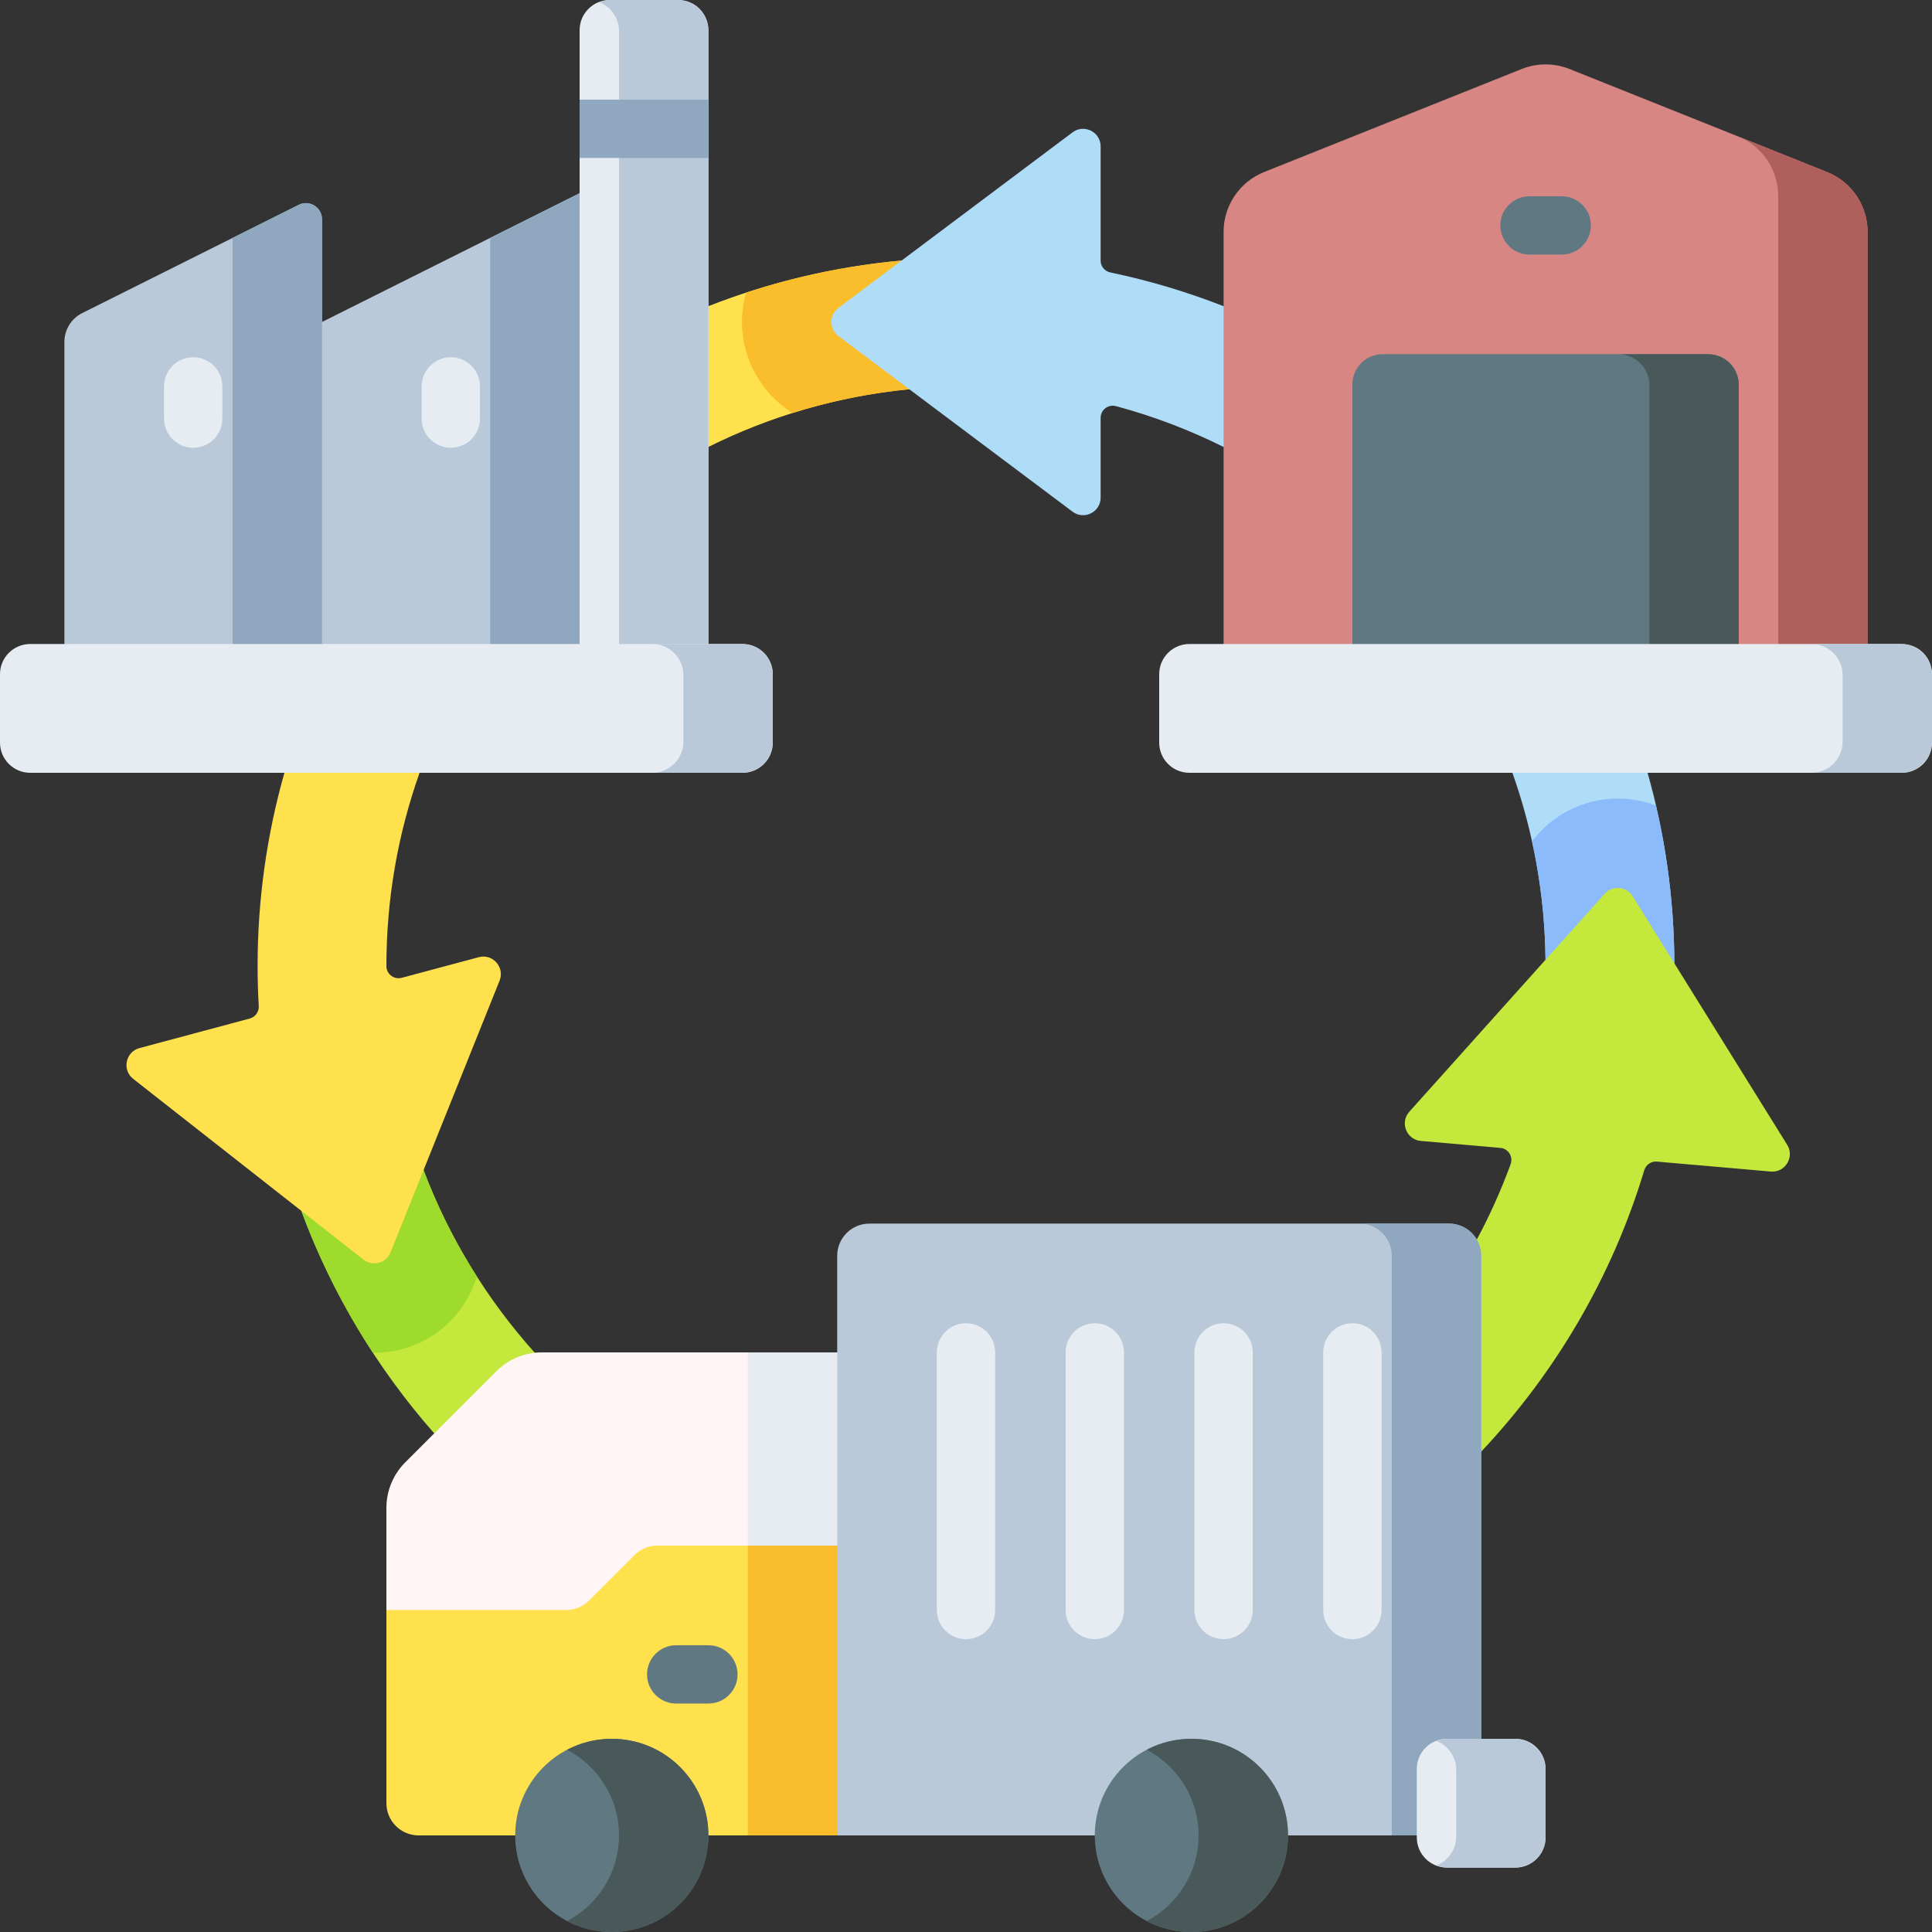
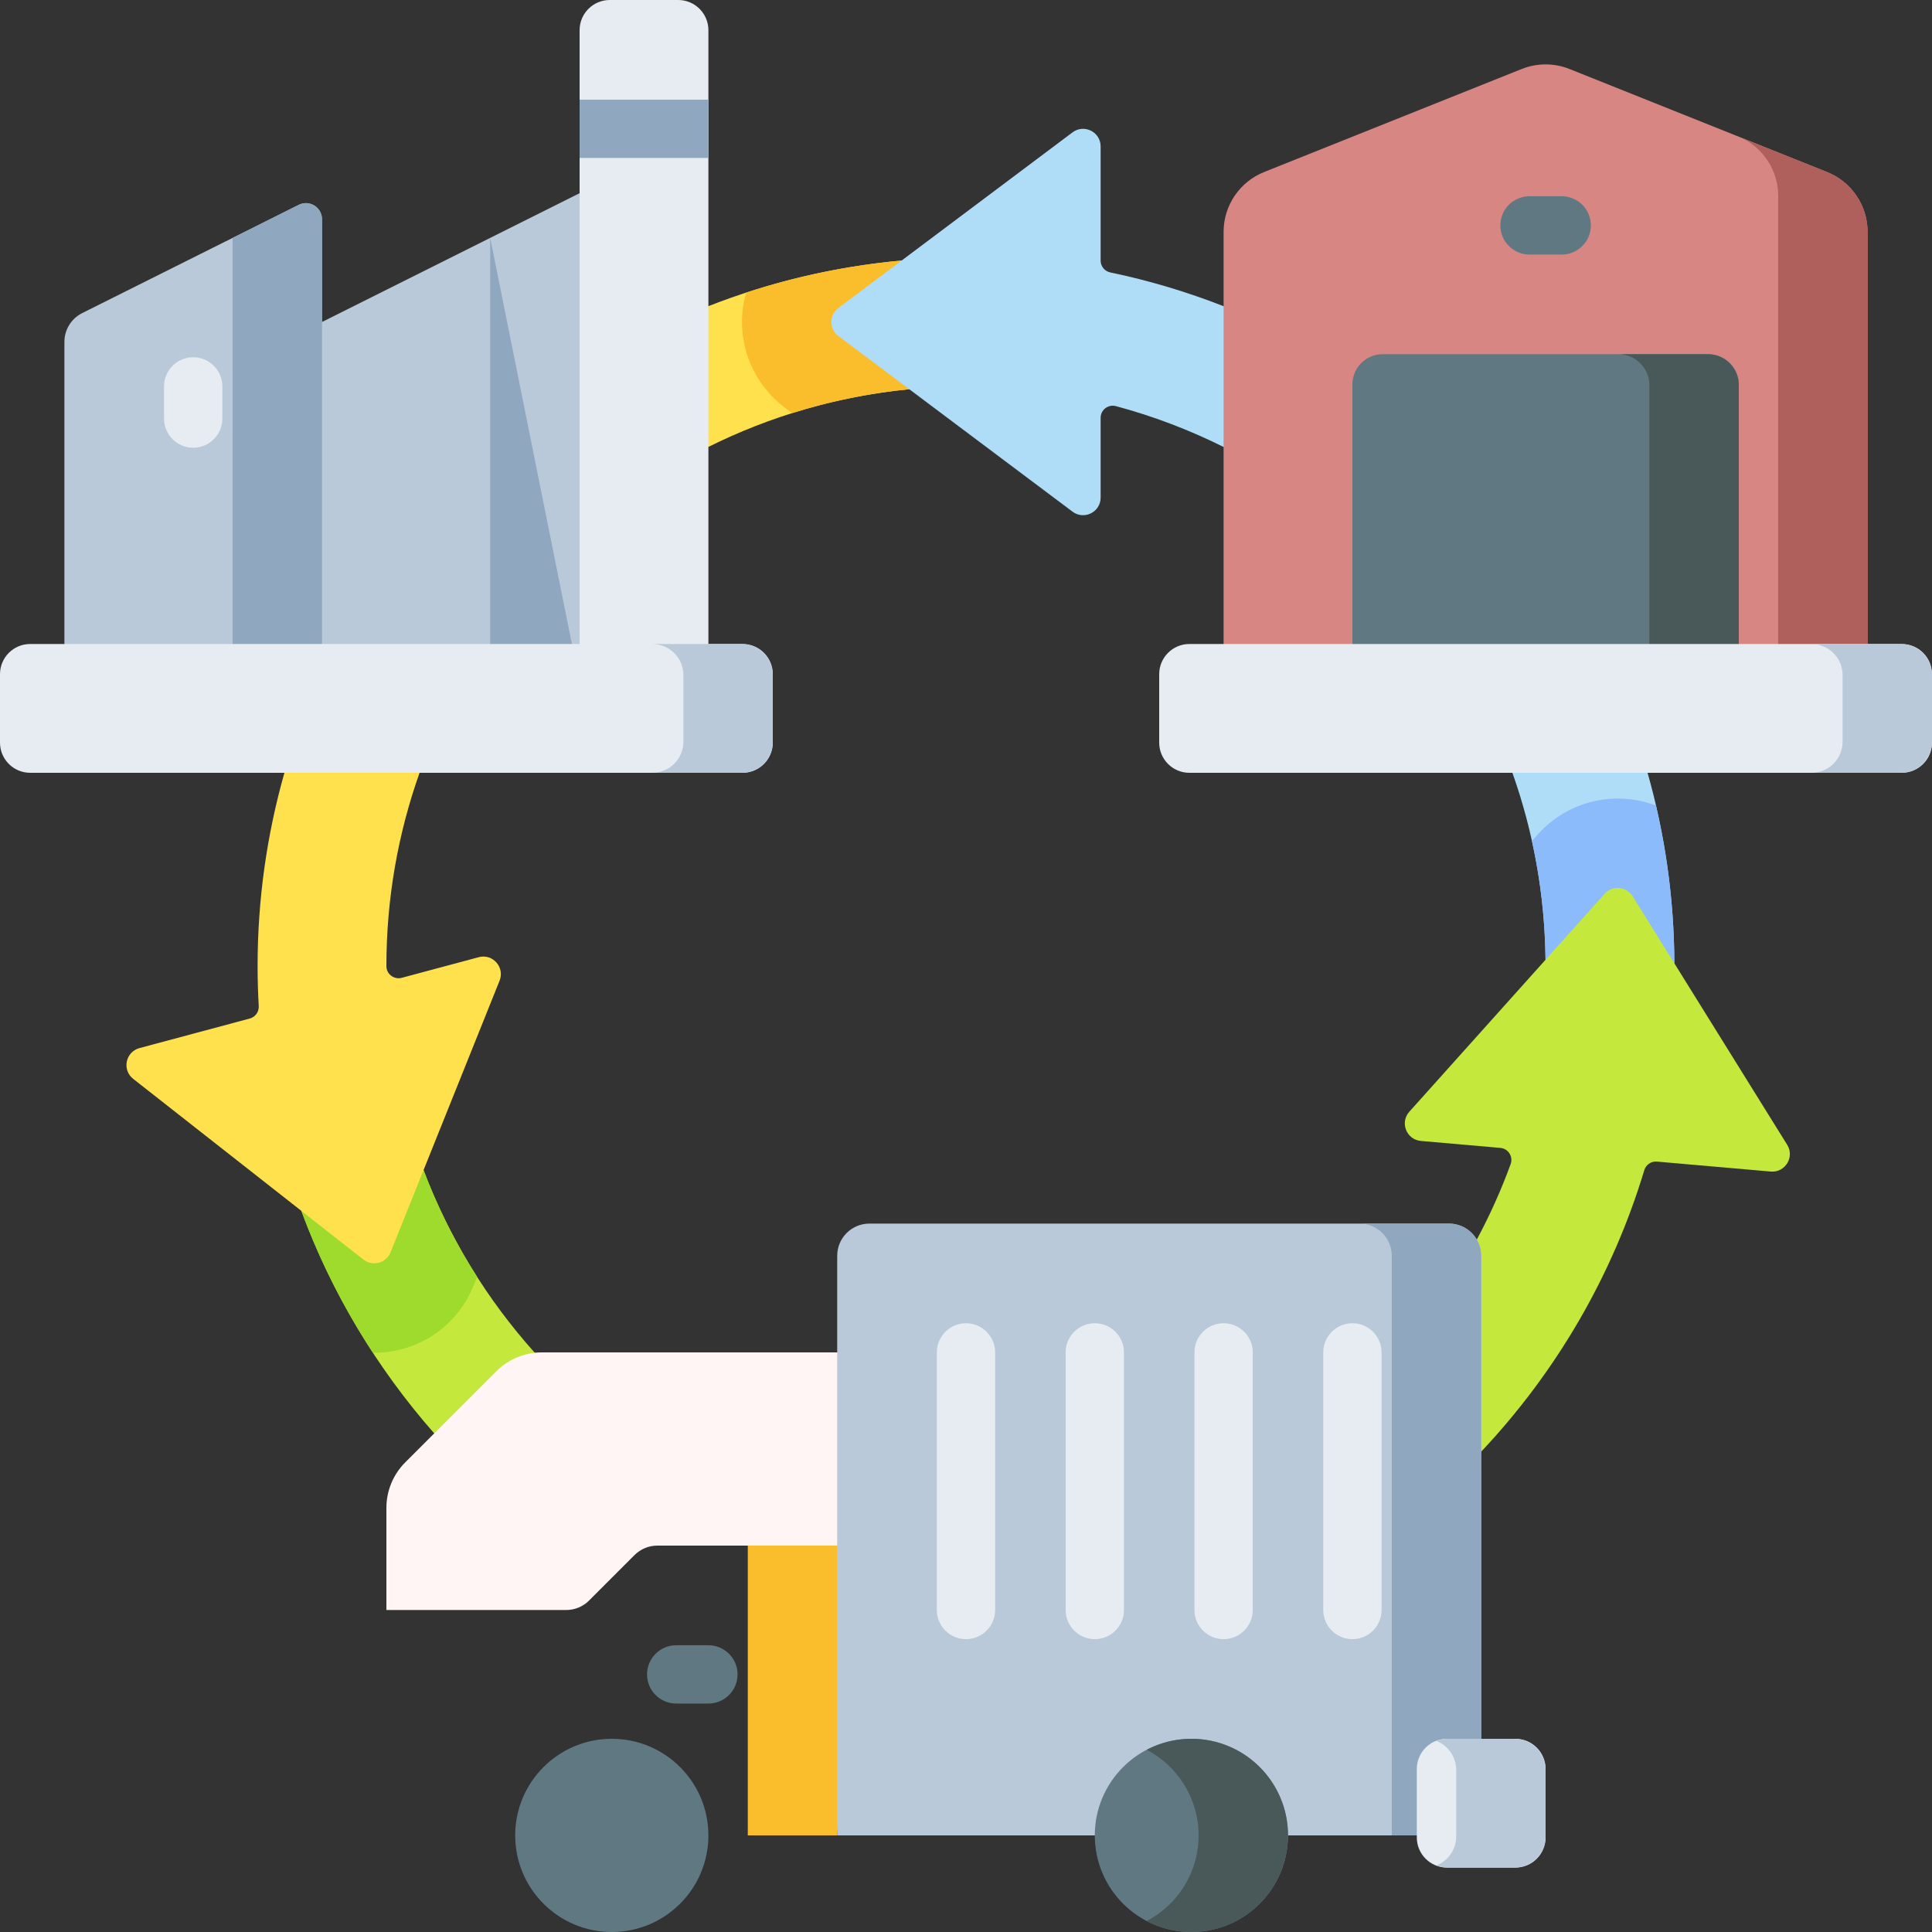
<svg xmlns="http://www.w3.org/2000/svg" id="Capa_1" height="512" viewBox="0 0 512 512" width="512">
  <rect x="0" y="0" width="512" height="512" fill="#333333" stroke="none" />
  <g>
    <path d="m187.733 118.437c16.319-8.128 34.277-13.436 53.235-15.287l-2.033-34.1c-17.905 1.623-35.091 5.772-51.202 12.083h-10.131v37.528z" fill="#ffe14d" />
    <path d="m238.935 69.05c-14.248 1.292-28.039 4.188-41.197 8.495-.724 2.513-1.112 5.134-1.112 7.792 0 8.876 4.239 17.353 11.339 22.679l1.954 1.465c9.954-3.136 20.342-5.286 31.048-6.332z" fill="#fabe2c" />
    <path d="m175.447 361.462-33.71-2.951c-12.621-14.057-22.702-30.437-29.492-48.424l-32.391 10.797c8.075 21.853 20.11 41.798 35.22 58.976l60.373 1.052z" fill="#c4e83b" />
    <path d="m125.489 340.699.938-2.337c-5.65-8.852-10.423-18.316-14.182-28.275l-32.391 10.797c4.916 13.303 11.307 25.894 18.958 37.589.12.002.239.015.359.015 11.65 0 21.98-6.982 26.318-17.789z" fill="#9edb2c" />
    <path d="m436.625 197.299v7.501c4.561 16.063 7.03 32.995 7.096 50.485l-34.139-.941c-.185-17.351-3.268-34.016-8.779-49.544v-7.501z" fill="#afddf8" />
    <path d="m409.582 254.344 34.139.941c-.054-14.373-1.756-28.361-4.884-41.808-3.175-1.207-6.59-1.858-10.121-1.858-.001 0 0 0-.001 0s0 0-.001 0c-8.043-.001-15.736 3.436-21.106 9.428l-1.626 1.814c2.246 10.157 3.485 20.687 3.6 31.483z" fill="#8cbbfb" />
    <path d="m111.189 195.768v9.033c-5.683 16.022-8.789 33.254-8.789 51.2v.042c.001 2.111 2.035 3.632 4.075 3.086l20.395-5.465c3.704-.993 6.952 2.67 5.523 6.229l-28.893 71.981c-1.156 2.879-4.752 3.843-7.192 1.927l-61.012-47.891c-3.016-2.368-2.035-7.163 1.669-8.156l29.217-7.829c1.487-.399 2.476-1.788 2.388-3.326-.2-3.508-.305-7.041-.305-10.598 0-17.745 2.488-34.917 7.11-51.2v-9.033z" fill="#ffe14d" />
    <path d="m335.702 81.15h-11.435c-9.651-3.78-19.68-6.799-30.025-8.951-1.489-.31-2.563-1.606-2.563-3.127v-30.273c0-3.835-4.378-6.024-7.446-3.723l-62.05 46.538c-2.482 1.861-2.482 5.584 0 7.446l62.05 46.538c3.068 2.301 7.446.112 7.446-3.723v-21.155c0-2.114 2.012-3.638 4.054-3.09 9.944 2.668 19.488 6.318 28.534 10.824h11.435z" fill="#afddf8" />
    <path d="m473.622 303.38-40.953-65.87c-1.638-2.635-5.347-2.959-7.417-.649l-51.769 57.758c-2.56 2.856-.76 7.408 3.06 7.742l21.062 1.843c2.104.184 3.452 2.319 2.728 4.303-2.522 6.909-5.527 13.586-8.971 19.995l-98.532 24.685v29.772l99.702 1.738c19.726-20.924 34.709-46.362 43.22-74.583.439-1.455 1.824-2.411 3.338-2.279l30.173 2.64c3.822.333 6.384-3.838 4.359-7.095z" fill="#c4e83b" />
    <g>
      <path d="m82.243 180.797v-95.464h3.09l68.267-34.133h8.351v129.597z" fill="#b9c9d9" />
-       <path d="m129.906 63.047v117.75h32.045v-129.597h-8.351z" fill="#8fa7bf" />
+       <path d="m129.906 63.047v117.75h32.045h-8.351z" fill="#8fa7bf" />
      <path d="m187.733 187.733h-34.133v-179.733c0-4.418 3.582-8 8-8h18.133c4.418 0 8 3.582 8 8z" fill="#e6ecf2" />
-       <path d="m179.492 0h-17.65c-1.068 0-2.085.21-3.022.58 3.055 1.206 5.22 4.178 5.22 7.662v179.492h23.694v-179.493c-.001-4.551-3.691-8.241-8.242-8.241z" fill="#b9c9d9" />
      <path d="m153.6 26.407v15.453h34.133v-15.453z" fill="#8fa7bf" />
      <path d="m85.333 180.797h-68.266v-90.19c0-3.232 1.826-6.187 4.717-7.632l57.375-28.687c2.837-1.418 6.175.644 6.175 3.816v122.693z" fill="#b9c9d9" />
      <g>
        <path d="m51.2 118.66c-4.267 0-7.726-3.459-7.726-7.726v-8.534c0-4.268 3.459-7.726 7.726-7.726s7.726 3.459 7.726 7.726v8.533c0 4.268-3.459 7.727-7.726 7.727z" fill="#e6ecf2" />
      </g>
      <g>
        <g>
-           <path d="m119.467 118.66c-4.267 0-7.726-3.459-7.726-7.726v-8.534c0-4.268 3.459-7.726 7.726-7.726s7.726 3.459 7.726 7.726v8.533c0 4.268-3.459 7.727-7.726 7.727z" fill="#e6ecf2" />
-         </g>
+           </g>
      </g>
      <path d="m79.158 54.287-17.519 8.76v117.75h23.694v-122.693c0-3.172-3.338-5.235-6.175-3.817z" fill="#8fa7bf" />
      <path d="m196.8 204.8h-188.8c-4.418 0-8-3.582-8-8v-18.133c0-4.418 3.582-8 8-8h188.8c4.418 0 8 3.582 8 8v18.133c0 4.418-3.582 8-8 8z" fill="#e6ecf2" />
      <path d="m196.558 170.667h-23.694c4.552 0 8.241 3.69 8.241 8.242v17.65c0 4.552-3.69 8.241-8.241 8.241h23.694c4.552 0 8.242-3.69 8.242-8.241v-17.65c0-4.552-3.69-8.242-8.242-8.242z" fill="#b9c9d9" />
    </g>
    <g>
      <path d="m484.206 45.597-68.267-27.309c-4.069-1.628-8.609-1.628-12.678 0l-68.267 27.309c-6.479 2.592-10.728 8.867-10.728 15.846v119.354h170.667v-119.354c0-6.978-4.248-13.254-10.727-15.846z" fill="#d78683" />
      <path d="m484.206 45.597-22.833-9.134c5.989 2.787 9.867 8.8 9.867 15.463v128.871h23.694v-119.354c-.001-6.978-4.249-13.254-10.728-15.846z" fill="#af5f5c" />
      <path d="m452.8 93.867h-86.4c-4.418 0-8 3.582-8 8v78.93h102.4v-78.93c0-4.418-3.582-8-8-8z" fill="#607882" />
      <path d="m452.558 93.867h-23.694c4.552 0 8.241 3.69 8.241 8.241v78.689h23.695v-78.689c0-4.551-3.69-8.241-8.242-8.241z" fill="#495959" />
      <path d="m504 204.8h-188.8c-4.418 0-8-3.582-8-8v-18.133c0-4.418 3.582-8 8-8h188.8c4.418 0 8 3.582 8 8v18.133c0 4.418-3.582 8-8 8z" fill="#e6ecf2" />
      <g>
        <path d="m413.867 67.46h-8.533c-4.267 0-7.726-3.459-7.726-7.726s3.459-7.726 7.726-7.726h8.533c4.267 0 7.726 3.459 7.726 7.726s-3.459 7.726-7.726 7.726z" fill="#607882" />
      </g>
      <path d="m503.759 170.667h-23.694c4.552 0 8.241 3.69 8.241 8.242v17.65c0 4.552-3.69 8.241-8.241 8.241h23.694c4.552 0 8.241-3.69 8.241-8.241v-17.65c0-4.552-3.69-8.242-8.241-8.242z" fill="#b9c9d9" />
    </g>
    <g>
      <g>
        <g>
-           <path d="m130.014 399.052-27.614 27.615v51.2c0 4.713 3.82 8.533 8.533 8.533h25.6 51.2 34.133l5.705-87.348z" fill="#ffe14d" />
          <path d="m198.172 399.052v87.348h23.695l5.705-87.348z" fill="#fabe2c" />
          <g>
            <path d="m187.733 451.46h-8.533c-4.267 0-7.726-3.459-7.726-7.726s3.459-7.726 7.726-7.726h8.534c4.267 0 7.726 3.459 7.726 7.726s-3.459 7.726-7.727 7.726z" fill="#607882" />
          </g>
          <path d="m131.535 363.4-24.136 24.136c-3.201 3.201-4.999 7.542-4.999 12.068v27.063h47.665c2.263 0 4.434-.899 6.034-2.499l12.068-12.068c1.6-1.6 3.771-2.499 6.034-2.499h52.681l3.344-51.199h-86.624c-4.526-.001-8.867 1.797-12.067 4.998z" fill="#fff5f5" />
-           <path d="m198.172 409.6h28.711l3.344-51.199h-32.055z" fill="#e6ecf2" />
          <path d="m392.533 486.4v-153.6c0-4.713-3.82-8.533-8.533-8.533h-153.6c-4.713 0-8.533 3.821-8.533 8.533v153.6z" fill="#b9c9d9" />
          <path d="m384 324.267h-23.694c4.713 0 8.533 3.82 8.533 8.533v153.6h23.694v-153.6c0-4.713-3.82-8.533-8.533-8.533z" fill="#8fa7bf" />
          <g>
            <g>
              <path d="m256 434.393c-4.267 0-7.726-3.459-7.726-7.726v-68.267c0-4.268 3.459-7.726 7.726-7.726s7.726 3.459 7.726 7.726v68.267c0 4.268-3.459 7.726-7.726 7.726z" fill="#e6ecf2" />
            </g>
          </g>
          <g>
            <g>
              <path d="m290.133 434.393c-4.267 0-7.726-3.459-7.726-7.726v-68.267c0-4.268 3.459-7.726 7.726-7.726s7.726 3.459 7.726 7.726v68.267c.001 4.268-3.459 7.726-7.726 7.726z" fill="#e6ecf2" />
            </g>
          </g>
          <g>
            <g>
              <path d="m324.267 434.393c-4.267 0-7.726-3.459-7.726-7.726v-68.267c0-4.268 3.459-7.726 7.726-7.726s7.726 3.459 7.726 7.726v68.267c0 4.268-3.459 7.726-7.726 7.726z" fill="#e6ecf2" />
            </g>
          </g>
          <g>
            <g>
              <path d="m358.4 434.393c-4.267 0-7.726-3.459-7.726-7.726v-68.267c0-4.268 3.459-7.726 7.726-7.726s7.726 3.459 7.726 7.726v68.267c0 4.268-3.459 7.726-7.726 7.726z" fill="#e6ecf2" />
            </g>
          </g>
          <path d="m401.6 494.933h-18.133c-4.418 0-8-3.582-8-8v-18.133c0-4.418 3.582-8 8-8h18.133c4.418 0 8 3.582 8 8v18.133c0 4.419-3.582 8-8 8z" fill="#e6ecf2" />
          <path d="m401.359 460.8h-17.651c-1.068 0-2.085.21-3.022.579 3.055 1.206 5.22 4.178 5.22 7.662v17.65c0 3.484-2.165 6.456-5.22 7.662.937.37 1.954.579 3.022.579h17.651c4.552 0 8.241-3.69 8.241-8.241v-17.65c0-4.551-3.69-8.241-8.241-8.241z" fill="#b9c9d9" />
        </g>
        <circle cx="315.733" cy="486.4" fill="#607882" r="25.6" />
        <circle cx="162.133" cy="486.4" fill="#607882" r="25.6" />
        <g fill="#495959">
-           <path d="m162.133 460.8c-4.276 0-8.304 1.054-11.847 2.908 8.172 4.276 13.753 12.83 13.753 22.692s-5.581 18.417-13.753 22.692c3.543 1.854 7.571 2.908 11.847 2.908 14.138 0 25.6-11.462 25.6-25.6s-11.461-25.6-25.6-25.6z" />
          <path d="m315.733 460.8c-4.276 0-8.304 1.054-11.847 2.908 8.172 4.276 13.753 12.83 13.753 22.692s-5.58 18.417-13.753 22.692c3.543 1.854 7.571 2.908 11.847 2.908 14.138 0 25.6-11.462 25.6-25.6s-11.461-25.6-25.6-25.6z" />
        </g>
      </g>
    </g>
  </g>
</svg>